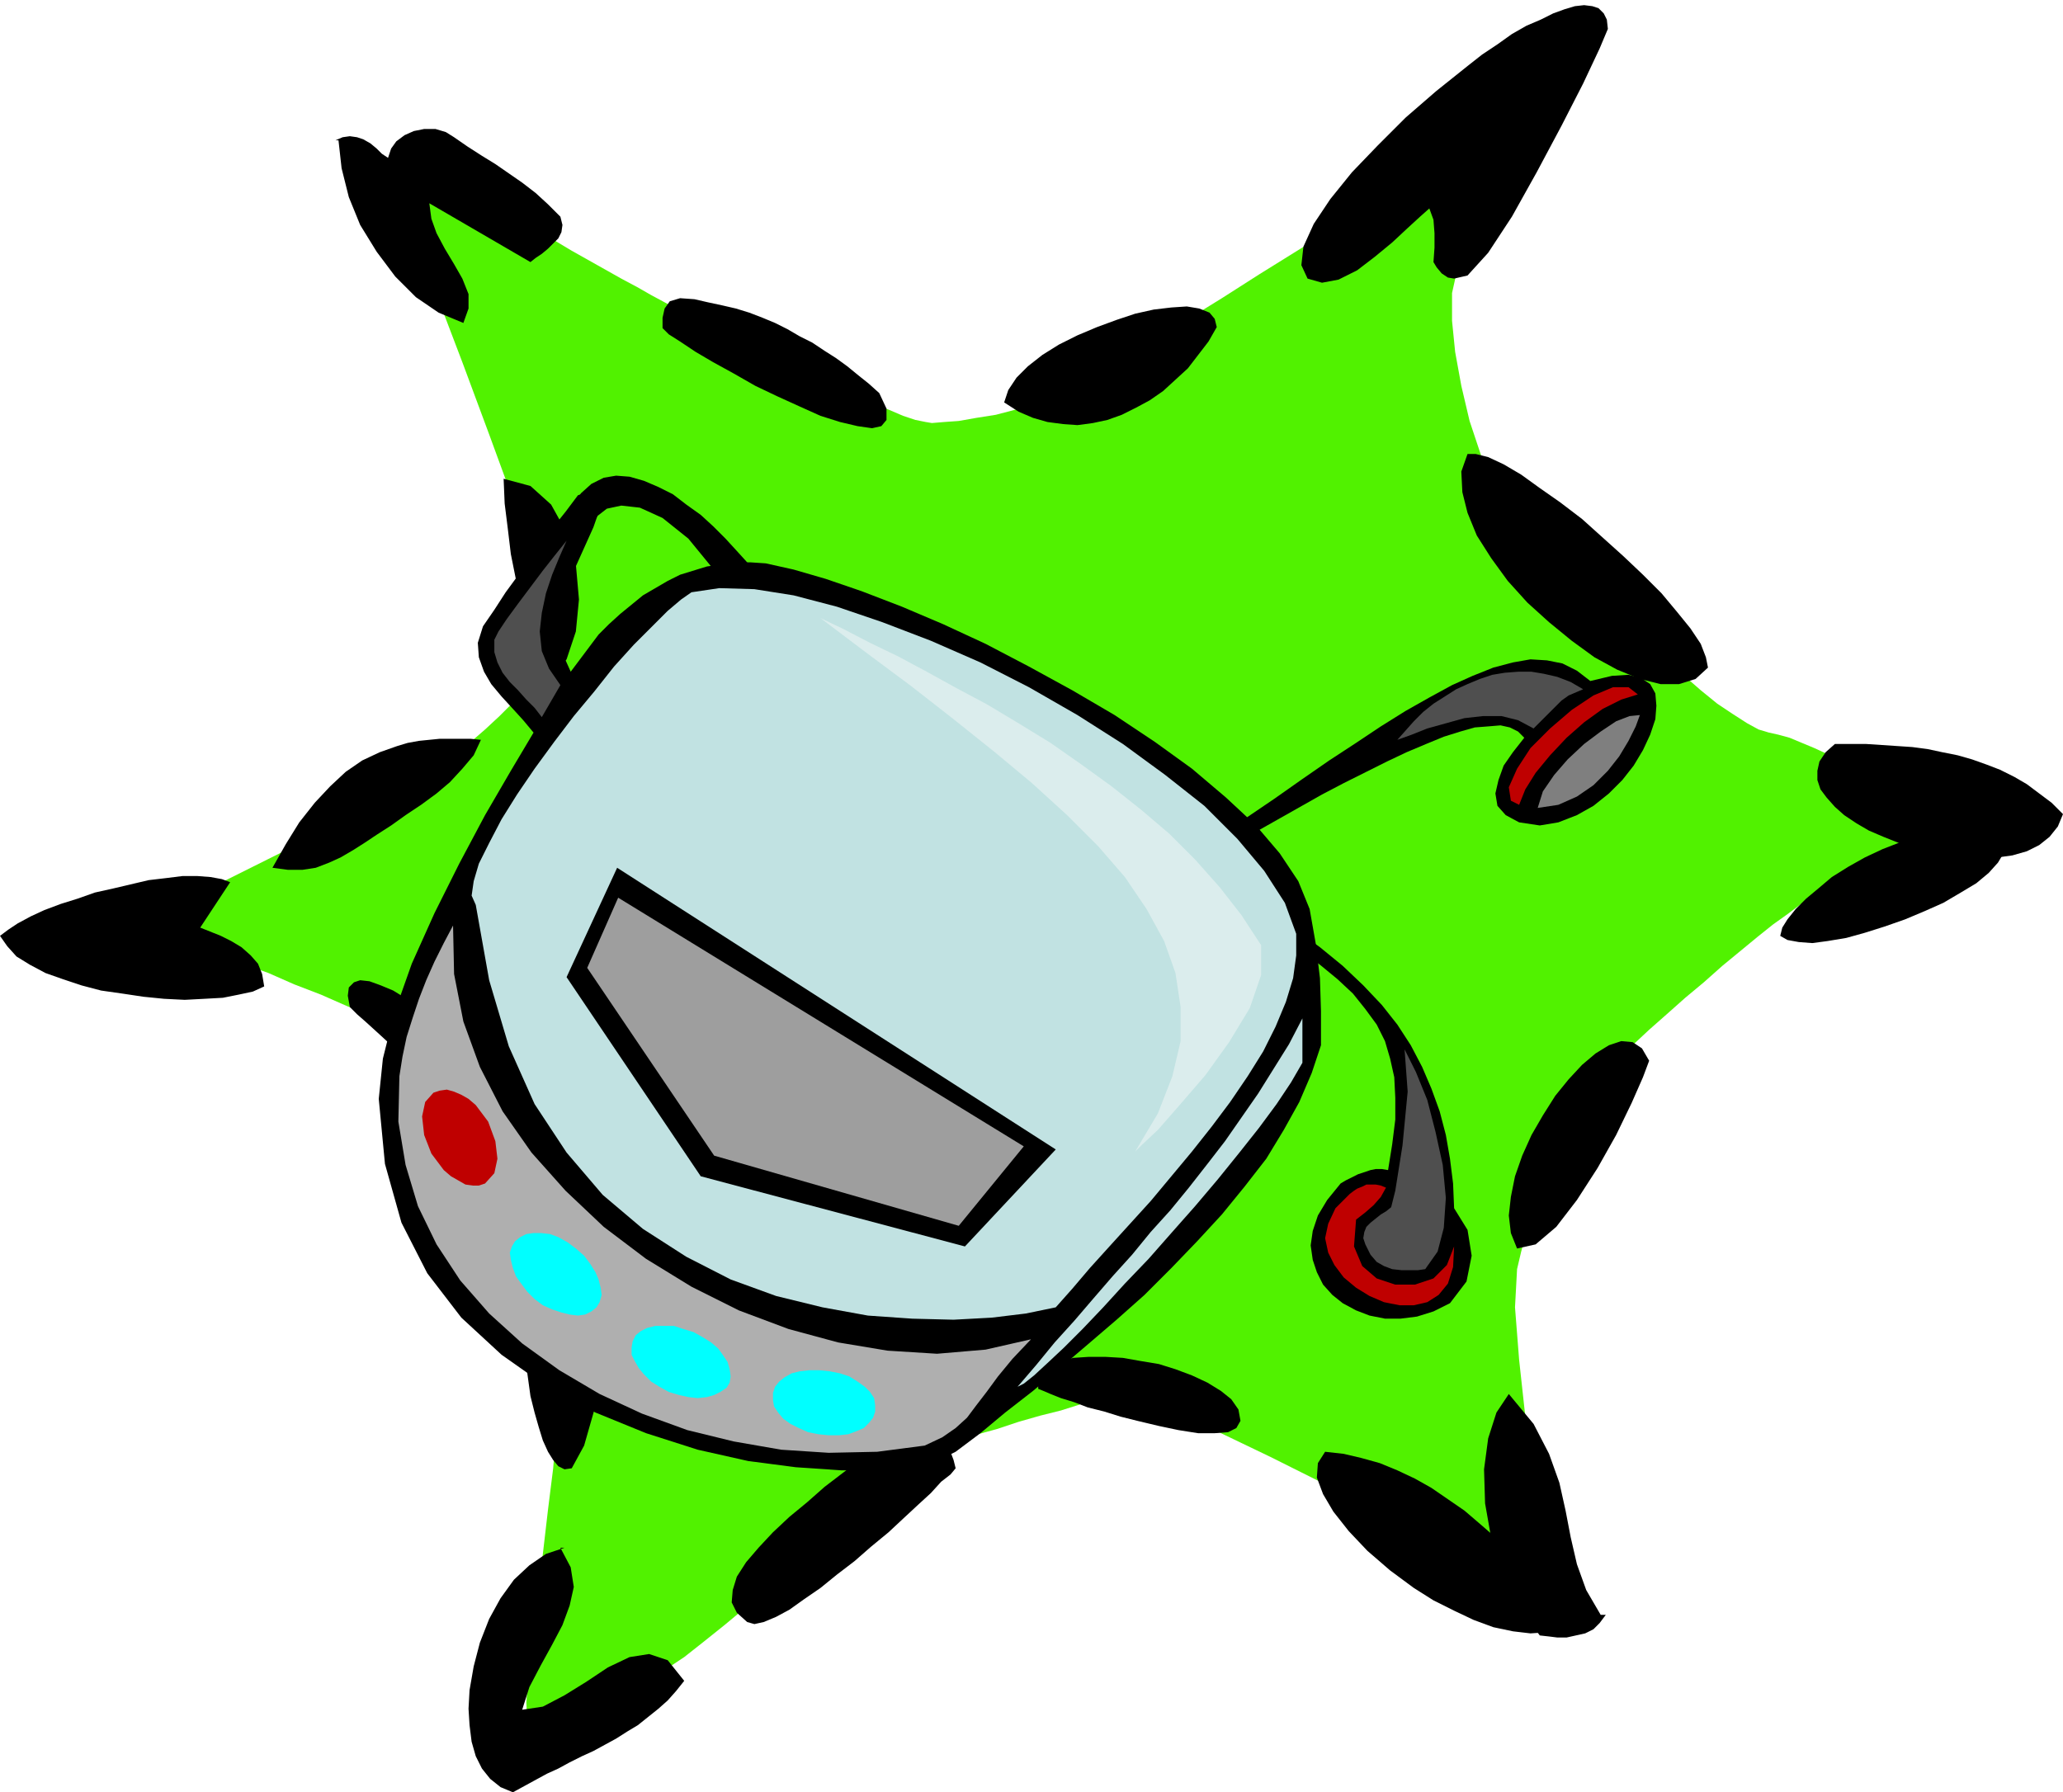
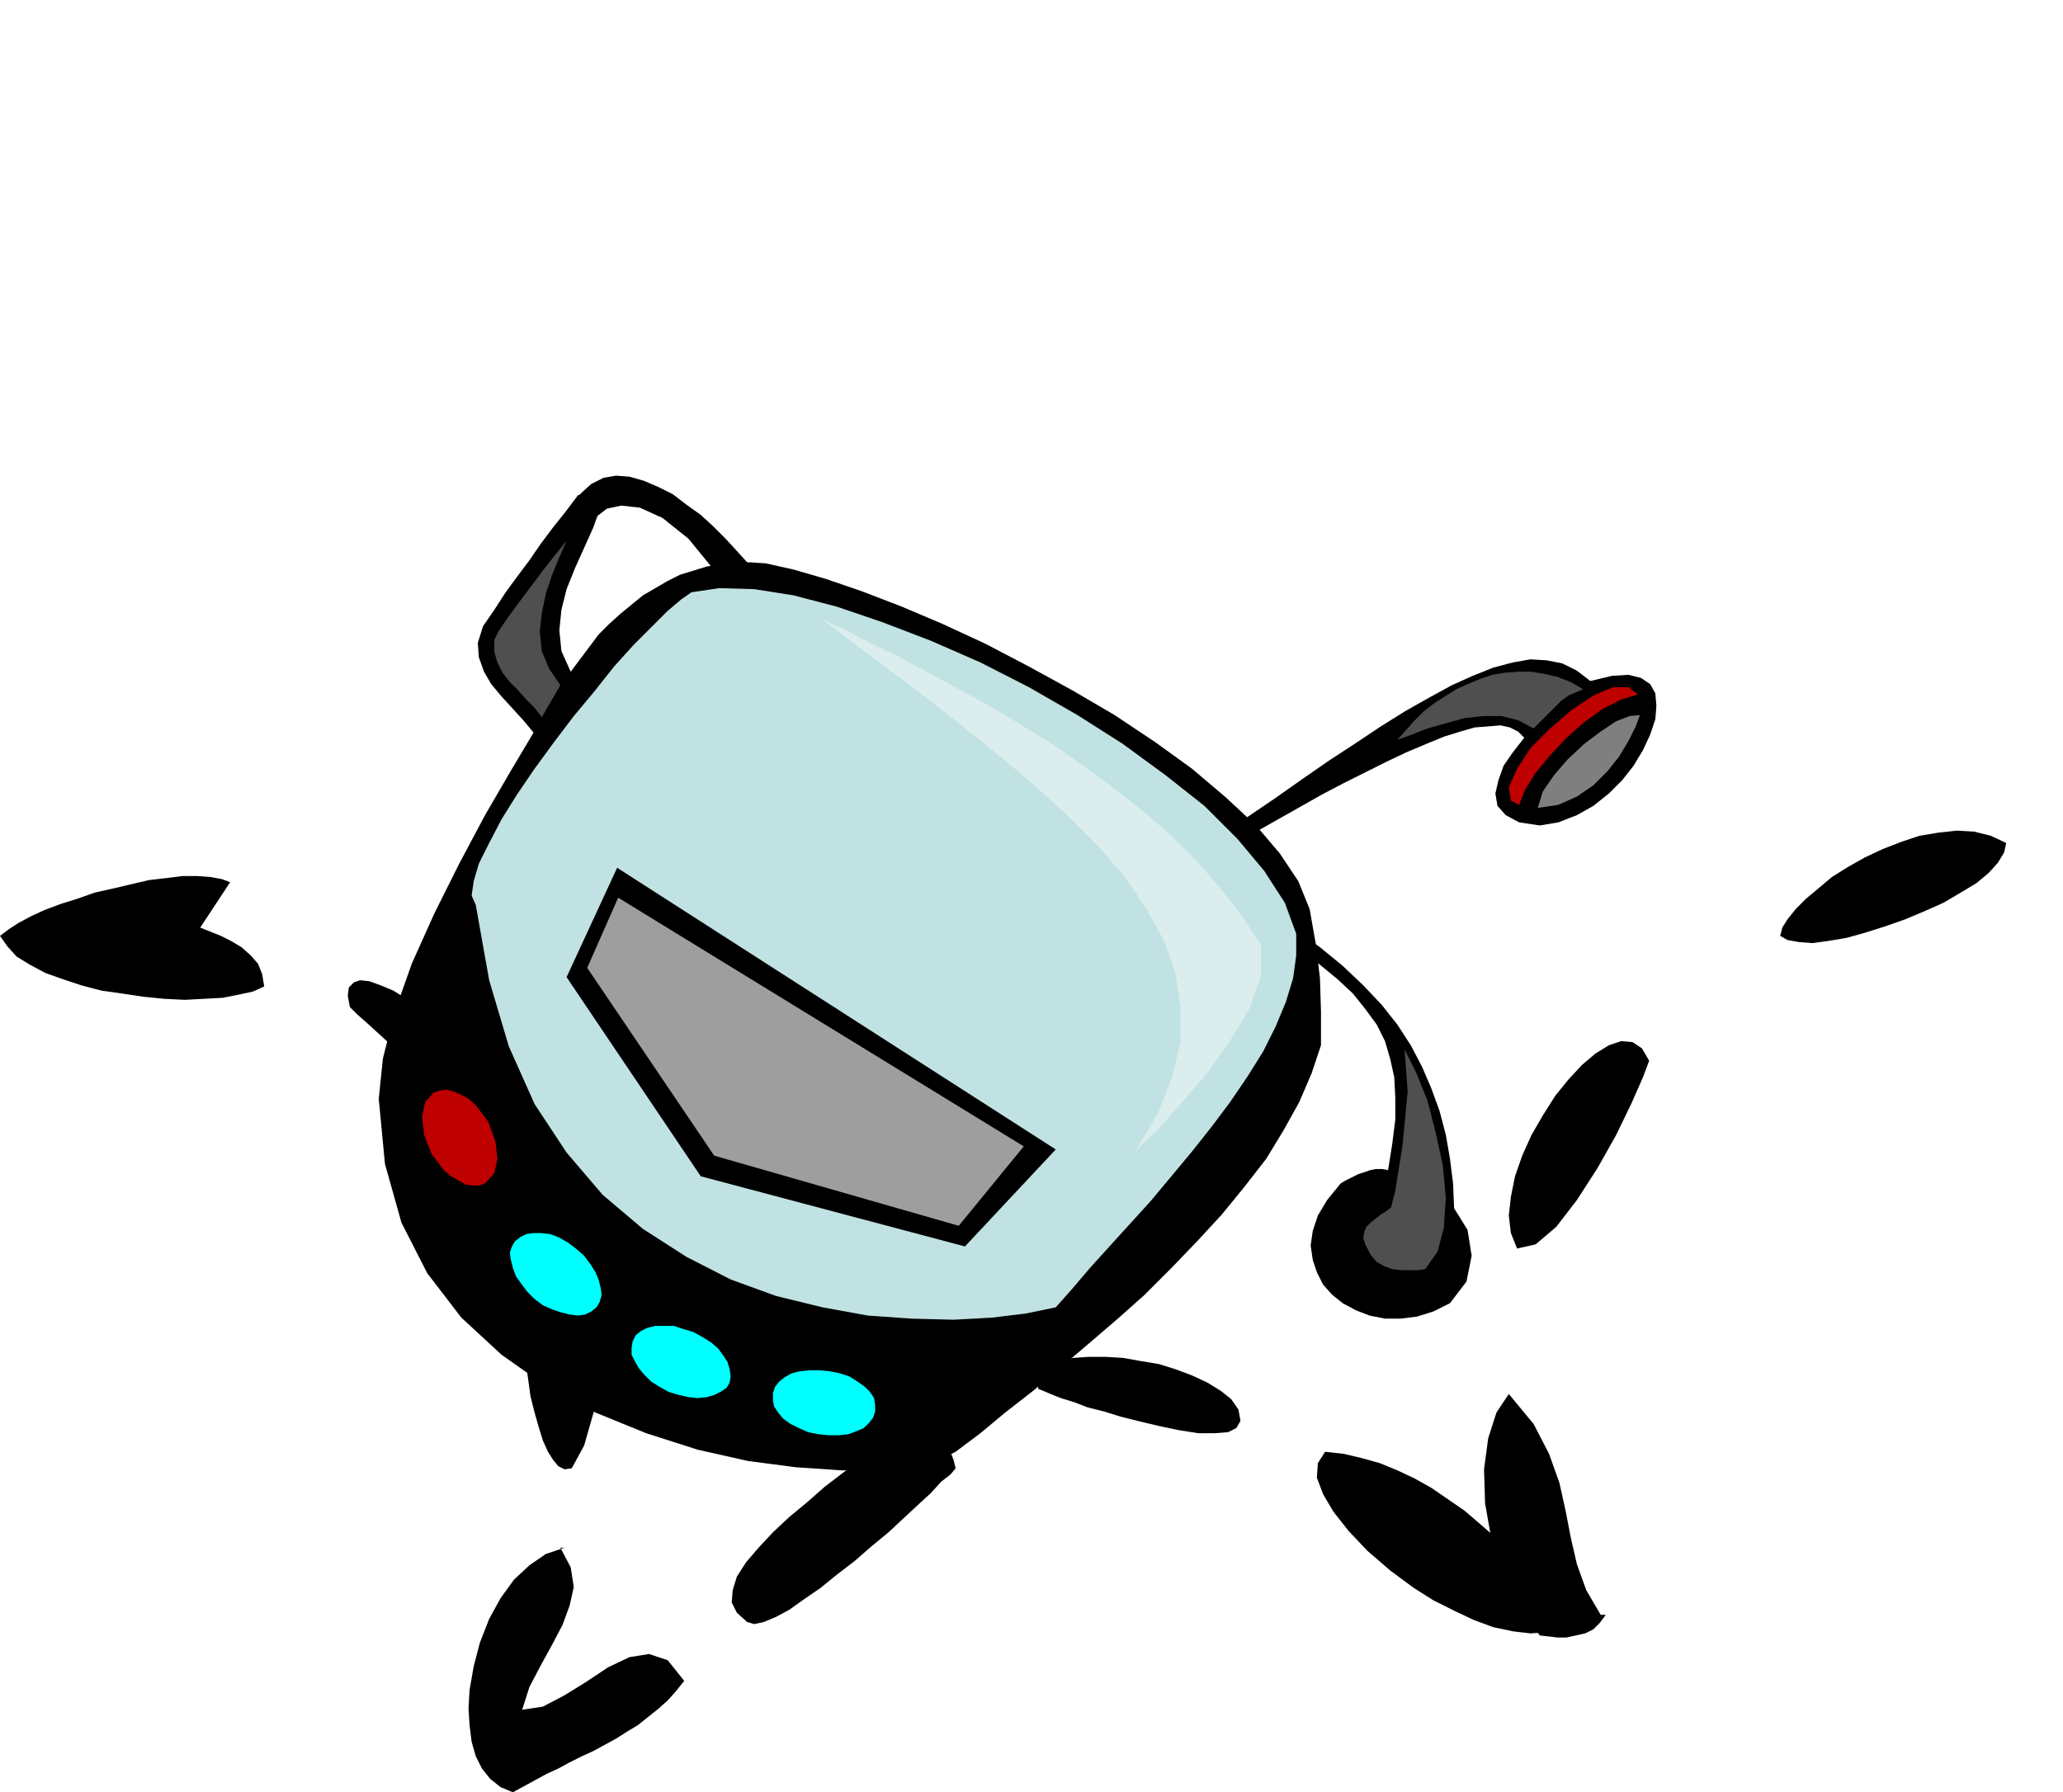
<svg xmlns="http://www.w3.org/2000/svg" fill-rule="evenodd" height="1.737in" preserveAspectRatio="none" stroke-linecap="round" viewBox="0 0 1999 1737" width="1.999in">
  <style>.pen1{stroke:none}.brush3{fill:#000}.brush4{fill:#bf0000}.brush5{fill:#4f4f4f}.brush8{fill:#c1e2e2}</style>
-   <path class="pen1" style="fill:#51f200" d="M145 899v-2l3-3 6-5 9-6 12-6 14-8 15-8 17-9 18-9 18-9 18-9 18-9 17-8 16-7 15-7 13-5 12-6 14-7 14-10 15-10 15-11 16-13 15-12 15-13 14-13 13-13 12-12 11-11 9-11 7-9 5-8 2-6-5-23-15-47-23-62-26-71-26-70-24-63-17-47-7-24 1-9 4-10 8-8 10-7 11-5 13-1 12 3 11 8 7 6 9 7 11 7 13 8 14 9 15 9 15 9 16 9 16 9 16 9 15 8 14 8 13 7 11 6 10 6 7 4 8 5 11 6 13 6 15 8 17 8 18 9 18 8 19 9 19 8 18 8 17 7 16 6 14 6 12 4 10 2 6 1 12-1 14-1 17-3 19-3 19-5 19-6 18-6 17-8 11-6 18-11 24-14 28-17 31-19 34-21 36-23 37-23 37-23 35-23 34-22 30-20 27-17 21-16 16-11 9-8 7-3-2 10-8 21-13 28-14 32-13 34-10 32-6 27v27l3 30 6 33 8 34 11 33 13 30 15 25 16 19 10 9 11 11 14 13 15 14 16 15 16 16 18 16 18 16 17 16 18 14 16 14 16 13 15 10 14 9 11 6 10 3 9 2 11 3 12 5 12 5 13 6 14 7 14 7 14 7 14 7 13 7 13 6 12 6 11 4 9 4 8 2 7 1 4 1v2l-3 4-6 4-8 6-10 6-12 7-12 7-14 7-13 7-14 7-13 6-12 5-11 5-9 3-7 2-7 3-9 6-12 9-14 10-15 12-17 14-17 14-18 16-18 15-18 16-17 15-15 14-15 13-12 12-10 9-8 8-12 15-11 21-11 24-9 26-8 26-7 25-6 22-4 17-2 37 4 51 6 55 5 50 1 42-1 37-3 31-1 21-2 5-5-1-8-5-11-8-12-11-14-11-15-12-16-12-10-7-15-8-18-10-21-11-24-12-25-13-26-13-26-13-25-12-25-12-22-11-20-10-17-8-13-6-8-4-3-1-2 1-7 1-11 3-14 4-17 4-19 6-20 5-21 6-21 7-22 6-20 7-18 7-17 6-14 6-10 5-7 5-6 6-7 7-9 10-10 10-12 12-13 13-14 14-15 15-17 15-17 15-18 16-18 15-20 16-19 15-21 14-20 14-37 24-28 16-20 10-14 2-8-4-4-13-1-19 2-28 4-35 5-39 5-42 5-43 5-40 3-37 3-32 1-23-3-27-8-39-12-47-15-50-17-49-16-43-16-33-14-19-9-5-13-7-17-8-20-10-23-9-24-10-25-11-26-10-25-11-25-9-22-9-21-8-18-7-14-6-10-3-5-2z" />
-   <path class="pen1 brush3" d="m1558 28-8 19-16 34-21 41-24 45-24 43-23 35-20 22-13 3-6-1-6-4-5-6-3-5 1-14v-14l-1-13-4-11-9 8-12 11-15 14-17 14-17 13-18 9-16 3-14-4-6-13 2-18 10-22 16-24 21-26 25-26 27-27 30-26 15-12 15-12 14-11 15-10 14-10 14-8 14-6 12-6 11-4 10-3 9-1 8 1 6 2 5 5 3 6 1 9zM543 210l2 8-1 7-3 6-5 5-5 5-6 5-6 4-5 4-98-57 2 15 5 14 8 15 9 15 8 14 6 15v14l-5 14-24-10-22-15-20-20-18-24-16-26-11-27-7-28-3-27h-3l7-3 7-1 7 1 6 2 7 4 6 5 5 5 6 4 3-9 5-7 8-6 9-4 10-2h11l10 3 8 5 13 9 14 9 13 8 13 9 13 9 13 10 12 11 12 12zm309 171 7 15v11l-5 6-9 2-14-2-17-4-19-6-20-9-22-10-21-10-21-12-20-11-17-10-15-10-11-7-6-6v-10l2-9 5-7 10-3 14 1 13 3 14 3 13 3 13 4 13 5 12 5 12 6 12 7 12 6 12 8 11 7 11 8 11 9 10 8 10 9zm327-64-8 14-10 13-10 13-12 11-12 11-13 9-13 7-14 7-14 5-14 3-15 2-14-1-15-2-14-4-14-6-14-9 4-12 8-12 11-11 14-11 16-10 18-9 19-8 19-7 18-6 18-4 17-2 15-1 12 2 10 4 5 6 2 8zm476 330-12 11-16 5h-18l-20-5-22-9-22-12-22-16-22-18-21-19-19-21-16-22-14-22-9-22-5-20-1-20 6-17h8l12 3 15 7 17 10 18 13 20 14 21 16 20 18 20 18 19 18 18 18 15 18 13 16 10 15 5 13 2 10zM534 657l-11-22-9-23-8-25-6-25-5-25-3-25-3-24-1-24 26 7 20 18 15 27 9 31 3 34-3 31-9 27-15 18zm-68 60-7 15-11 13-12 13-13 11-15 11-15 10-14 10-14 9-12 8-11 7-12 7-11 5-13 5-13 2h-14l-15-2 13-23 13-21 15-19 15-16 15-14 16-11 17-8 17-6 10-3 11-2 10-1 10-1h30l10 1zm1533 72-5 12-8 10-10 8-12 6-14 4-15 2-15 1-17-1-16-2-16-3-16-4-15-5-15-6-14-6-12-7-12-8-9-8-8-9-6-8-3-9v-9l2-9 6-9 9-8h30l15 1 15 1 15 1 15 2 14 3 15 3 14 4 14 5 13 5 14 7 12 7 12 9 12 9 11 11z" />
  <path class="pen1 brush3" d="m1944 817-2 9-6 10-9 10-12 10-15 9-17 10-18 8-19 8-20 7-19 6-18 5-18 3-15 2-13-1-11-2-7-4 2-8 5-8 8-10 10-10 12-10 13-11 16-10 16-9 17-8 18-7 18-6 18-3 18-2 17 1 16 4 15 7zM194 899l10 4 10 4 10 5 10 6 9 8 7 8 4 10 2 12-11 5-14 3-15 3-18 1-19 1-20-1-20-2-20-3-21-3-19-5-18-6-17-6-15-8-13-8-9-10-7-10 8-6 9-6 13-7 13-6 16-6 16-5 17-6 18-4 17-4 17-4 17-2 16-2h14l13 1 11 2 8 3-29 44zm289 157 2 13-2 7-5 3-8-1-10-4-12-7-14-9-14-11-15-12-14-12-14-12-12-11-11-10-8-7-5-5-2-2-2-11 1-8 5-5 6-2 9 1 11 4 12 5 13 8 13 8 14 10 13 11 13 12 11 12 11 12 8 12 6 11zm1115-28-6 16-11 25-15 31-18 32-20 31-20 26-20 17-18 4-6-15-2-17 2-18 4-20 7-20 9-20 11-19 12-19 13-16 13-14 13-11 13-8 12-4 11 1 9 6 7 12zM554 1423l-7 1-6-3-5-6-5-8-5-11-4-13-4-14-4-16-8-58-3-59 1-50 6-29 34 8 23 26 13 38 5 46-2 47-7 44-10 35-12 22zm646-57 2 11-4 7-8 4-13 1h-16l-19-3-19-4-21-5-16-4-16-5-16-4-13-5-13-4-10-4-7-3-5-2v-9l4-8 7-5 10-5 13-3 15-1h16l17 1 17 3 18 3 16 5 16 6 15 7 13 8 10 8 7 10zm356 199-6 8-6 6-8 4-9 2-9 2h-9l-8-1-9-1-21-28-16-32-10-34-6-34-1-33 4-30 8-25 12-18 24 29 15 29 10 28 6 27 5 26 6 26 9 25 14 24h5zm-630-142-5 6-9 7-10 11-12 11-14 13-15 14-17 14-16 14-17 13-16 13-16 11-14 10-13 7-12 5-9 2-7-2-10-9-5-10 1-12 4-13 9-14 12-14 14-15 16-15 17-14 17-15 17-13 17-13 15-11 13-10 10-9 7-6h11l10 3 7 4 6 6 5 7 4 8 3 8 2 8z" />
  <path class="pen1 brush3" d="m1512 1578-14 4-15 1-17-2-19-4-19-7-19-9-20-10-19-12-23-17-22-19-18-19-15-19-10-17-6-16 1-14 7-11 18 2 17 4 18 5 17 7 17 8 16 9 16 11 16 11 14 12 15 13 13 14 12 14 12 15 10 15 9 15 8 16zm-1006 79 20-3 21-11 21-13 21-14 21-10 19-3 18 6 16 20-8 10-8 9-9 8-10 8-10 8-10 6-11 7-11 6-11 6-11 5-12 6-11 6-11 5-11 6-11 6-11 6-12-5-10-8-8-10-6-12-4-14-2-16-1-16 1-18 4-23 6-23 9-23 11-20 13-18 15-14 16-11 18-6h-4l10 19 3 19-4 18-7 19-10 19-11 20-11 21-7 22zm48-1166 21 15 4-6 9-7 14-3 18 2 22 10 25 20 27 33 30 48 6 7 9 2h12l-1-6-3-14-4-15-5-11-6-10-8-11-10-11-11-12-12-12-12-11-14-10-13-10-14-7-14-6-14-4-13-1-12 2-12 6-10 9-9 13zm855 680-1-24-3-24-4-23-6-23-8-22-9-21-11-21-13-20-15-19-18-19-20-19-22-18-25-18-27-17-31-17-33-16-3 2-1 3-2 3v3l29 16 27 15 25 15 22 14 19 14 17 14 15 14 12 15 11 15 8 16 5 17 4 18 1 20v21l-3 24-4 25-6-1h-6l-5 1-6 2-6 2-6 3-6 3-5 3-13 16-9 15-5 15-2 14 2 14 4 12 6 12 9 10 10 8 13 7 13 5 15 3h15l16-2 16-5 16-8 16-21 5-25-4-25-13-21z" />
-   <path class="pen1 brush4" d="m1409 1208-7 18-13 13-18 6h-19l-18-6-14-12-8-19 2-26 9-7 8-7 7-8 5-9-5-2-5-1h-9l-4 2-5 2-3 2-4 3-14 14-7 15-3 14 3 14 6 12 9 12 12 10 13 8 14 6 15 3h14l13-3 11-7 9-11 5-16 1-20z" />
  <path class="pen1 brush5" d="m1361 1017 3 41-5 52-7 44-4 16-5 4-5 3-5 4-5 4-4 4-2 5-1 6 2 6 5 10 6 7 7 4 8 3 9 1h16l7-1 12-17 6-23 2-29-3-32-7-32-8-31-11-27-11-22z" />
  <path class="pen1 brush3" d="m1040 1026 4-5 5-7 7-8 7-10 9-12 9-13 10-14 11-15 12-16 13-16 13-17 13-17 15-17 14-17 15-17 15-16 23-13 23-13 23-13 21-11 22-11 20-10 19-9 19-8 17-7 16-5 14-4 13-1 12-1 9 2 8 4 6 6-11 14-9 13-5 14-3 13 2 12 8 9 13 7 20 3 18-3 18-7 16-9 15-12 13-13 11-14 9-15 7-15 5-15 1-13-1-12-5-9-9-6-12-3-16 1-21 5-13-10-14-7-15-3-16-1-17 3-19 5-20 8-20 9-22 12-23 13-24 15-24 16-26 17-26 18-27 19-28 19-15 16-15 16-14 17-13 17-13 17-12 17-12 17-12 16-11 16-10 15-10 14-10 14-9 11-9 11-9 8-8 7v-2l2 4 4 3 4 1 5-2z" />
  <path class="pen1 brush5" d="m1354 717 14-5 15-6 18-5 18-5 18-2h18l16 4 15 8 5-5 5-5 6-6 5-5 6-6 7-5 7-3 7-3-12-7-13-5-13-3-12-2h-13l-13 1-12 2-12 4-12 5-11 5-11 7-11 7-10 8-9 9-8 9-8 9z" />
  <path class="pen1 brush4" d="m1464 776 8 4 6-15 10-16 14-17 16-17 17-15 18-13 18-9 16-5-9-7h-15l-19 8-21 14-21 18-19 19-13 20-8 18 2 13z" />
  <path class="pen1" style="fill:#7f7f7f" d="m1490 783 20-3 18-8 16-11 14-14 11-14 9-15 7-14 4-11-10 1-13 5-15 10-16 12-16 15-13 15-11 16-5 16z" />
  <path class="pen1 brush3" d="m517 710-10-12-10-11-11-12-10-12-7-12-5-14-1-14 5-16 11-16 11-17 11-15 12-16 11-16 12-16 12-15 12-16 9-3 7 2 4 5 2 7-7 20-9 20-9 20-8 20-5 20-2 20 2 20 9 20 9-12 9-12 9-12 10-10 11-10 11-9 11-9 12-7 12-7 12-6 13-4 13-4 14-2 14-2h14l15 1 27 6 31 9 35 12 39 15 40 17 41 19 42 22 42 23 41 24 39 26 36 26 33 28 29 27 23 27 18 27 11 27 6 34 4 33 1 32v33l-9 27-12 28-15 27-17 28-21 27-22 27-24 26-25 26-26 26-27 24-28 24-27 23-26 22-27 21-24 20-24 18-16 8-24 7-33 3h-38l-44-3-46-6-49-11-50-16-49-20-47-25-44-31-39-36-33-43-25-49-16-57-6-63 4-39 11-44 17-48 22-49 24-48 25-47 25-43 22-37z" />
-   <path class="pen1" style="fill:#afafaf" d="m439 897 1 47 9 46 16 44 22 43 28 40 33 37 37 35 41 31 44 27 46 23 48 18 48 13 48 8 48 3 47-4 44-10-18 19-14 17-11 15-10 13-9 12-11 10-13 9-17 8-46 6-47 1-46-3-46-8-45-11-44-16-41-19-39-23-36-26-32-29-28-32-23-35-18-37-12-40-7-42 1-44 3-19 4-19 6-19 6-18 7-18 8-18 9-18 9-17z" />
  <path class="pen1 brush8" d="m461 877-4-9 2-14 5-17 10-20 12-23 15-24 17-25 19-26 19-25 20-24 19-24 19-21 18-18 15-15 13-11 10-7 27-4 34 1 38 6 42 11 44 15 47 18 48 21 47 24 47 27 44 28 41 30 38 30 32 32 26 31 20 31 11 30v21l-3 22-7 23-10 24-12 24-15 24-17 25-18 24-19 24-20 24-20 24-20 22-20 22-19 21-17 20-16 18-29 6-33 4-37 2-40-1-43-3-44-8-45-11-44-16-43-22-42-27-39-33-35-41-31-47-25-56-19-64-13-73z" />
  <path class="pen1 brush5" d="m549 524-7 16-7 17-6 18-4 19-2 18 2 19 7 17 11 16-18 31-7-9-8-8-8-9-8-8-7-9-5-10-3-10v-12l4-8 8-12 11-15 12-16 12-16 11-14 8-10 4-5z" />
  <path class="pen1 brush3" d="m598 841 425 273-88 94-256-68-130-193 49-106z" />
  <path class="pen1" style="fill:#9e9e9e" d="m599 870 393 241-63 77-237-68-123-182 30-68z" />
-   <path class="pen1 brush8" d="M1262 987v43l-11 19-14 21-17 23-19 24-21 26-22 26-23 26-22 25-23 24-21 23-20 21-18 18-16 15-13 12-10 8-6 3 18-21 18-22 19-21 18-21 19-22 19-21 18-22 19-21 18-22 18-23 17-22 16-23 16-23 15-24 15-24 13-25z" />
  <path class="pen1 brush4" d="m473 1087 7 19 2 17-3 14-9 10-6 2h-6l-7-1-7-4-7-4-7-6-6-8-6-8-7-18-2-18 3-14 8-9 6-2 7-1 7 2 7 3 7 4 7 6 6 8 6 8z" />
  <path class="pen1" d="m804 1329 10 2 9 3 8 5 7 5 5 5 4 6 1 7v6l-2 6-4 5-5 5-7 3-8 3-9 1h-10l-10-1-10-2-9-4-8-4-7-5-5-6-4-6-1-6v-7l2-6 4-5 5-4 7-4 8-2 9-1h10l10 1zm-132-38 9 5 8 5 7 6 5 7 4 6 2 7 1 7-1 6-3 5-6 4-6 3-7 2-9 1-9-1-9-2-10-3-9-5-8-5-7-7-5-6-4-7-3-6v-7l1-6 3-6 5-4 6-3 8-2h18l9 3 10 3zm-114-81 8 7 6 8 5 8 3 7 2 8 1 7-2 7-3 5-5 4-6 3-7 1-8-1-8-2-9-3-9-4-8-6-7-7-6-8-5-7-3-8-2-8-1-7 2-6 3-5 5-4 6-3 7-1h7l9 1 8 3 9 5 8 6z" style="fill:#0ff" />
  <path class="pen1" style="fill:#dbeded" d="m795 599 23 11 25 13 27 13 28 15 29 16 30 16 30 18 31 19 30 21 29 21 29 23 27 23 25 25 24 27 21 27 19 29v29l-11 32-20 33-23 32-25 29-21 24-16 15-6 6 22-37 14-36 8-34v-33l-5-33-11-31-17-31-21-31-26-30-30-30-34-31-36-30-40-32-41-32-43-32-45-34z" />
</svg>